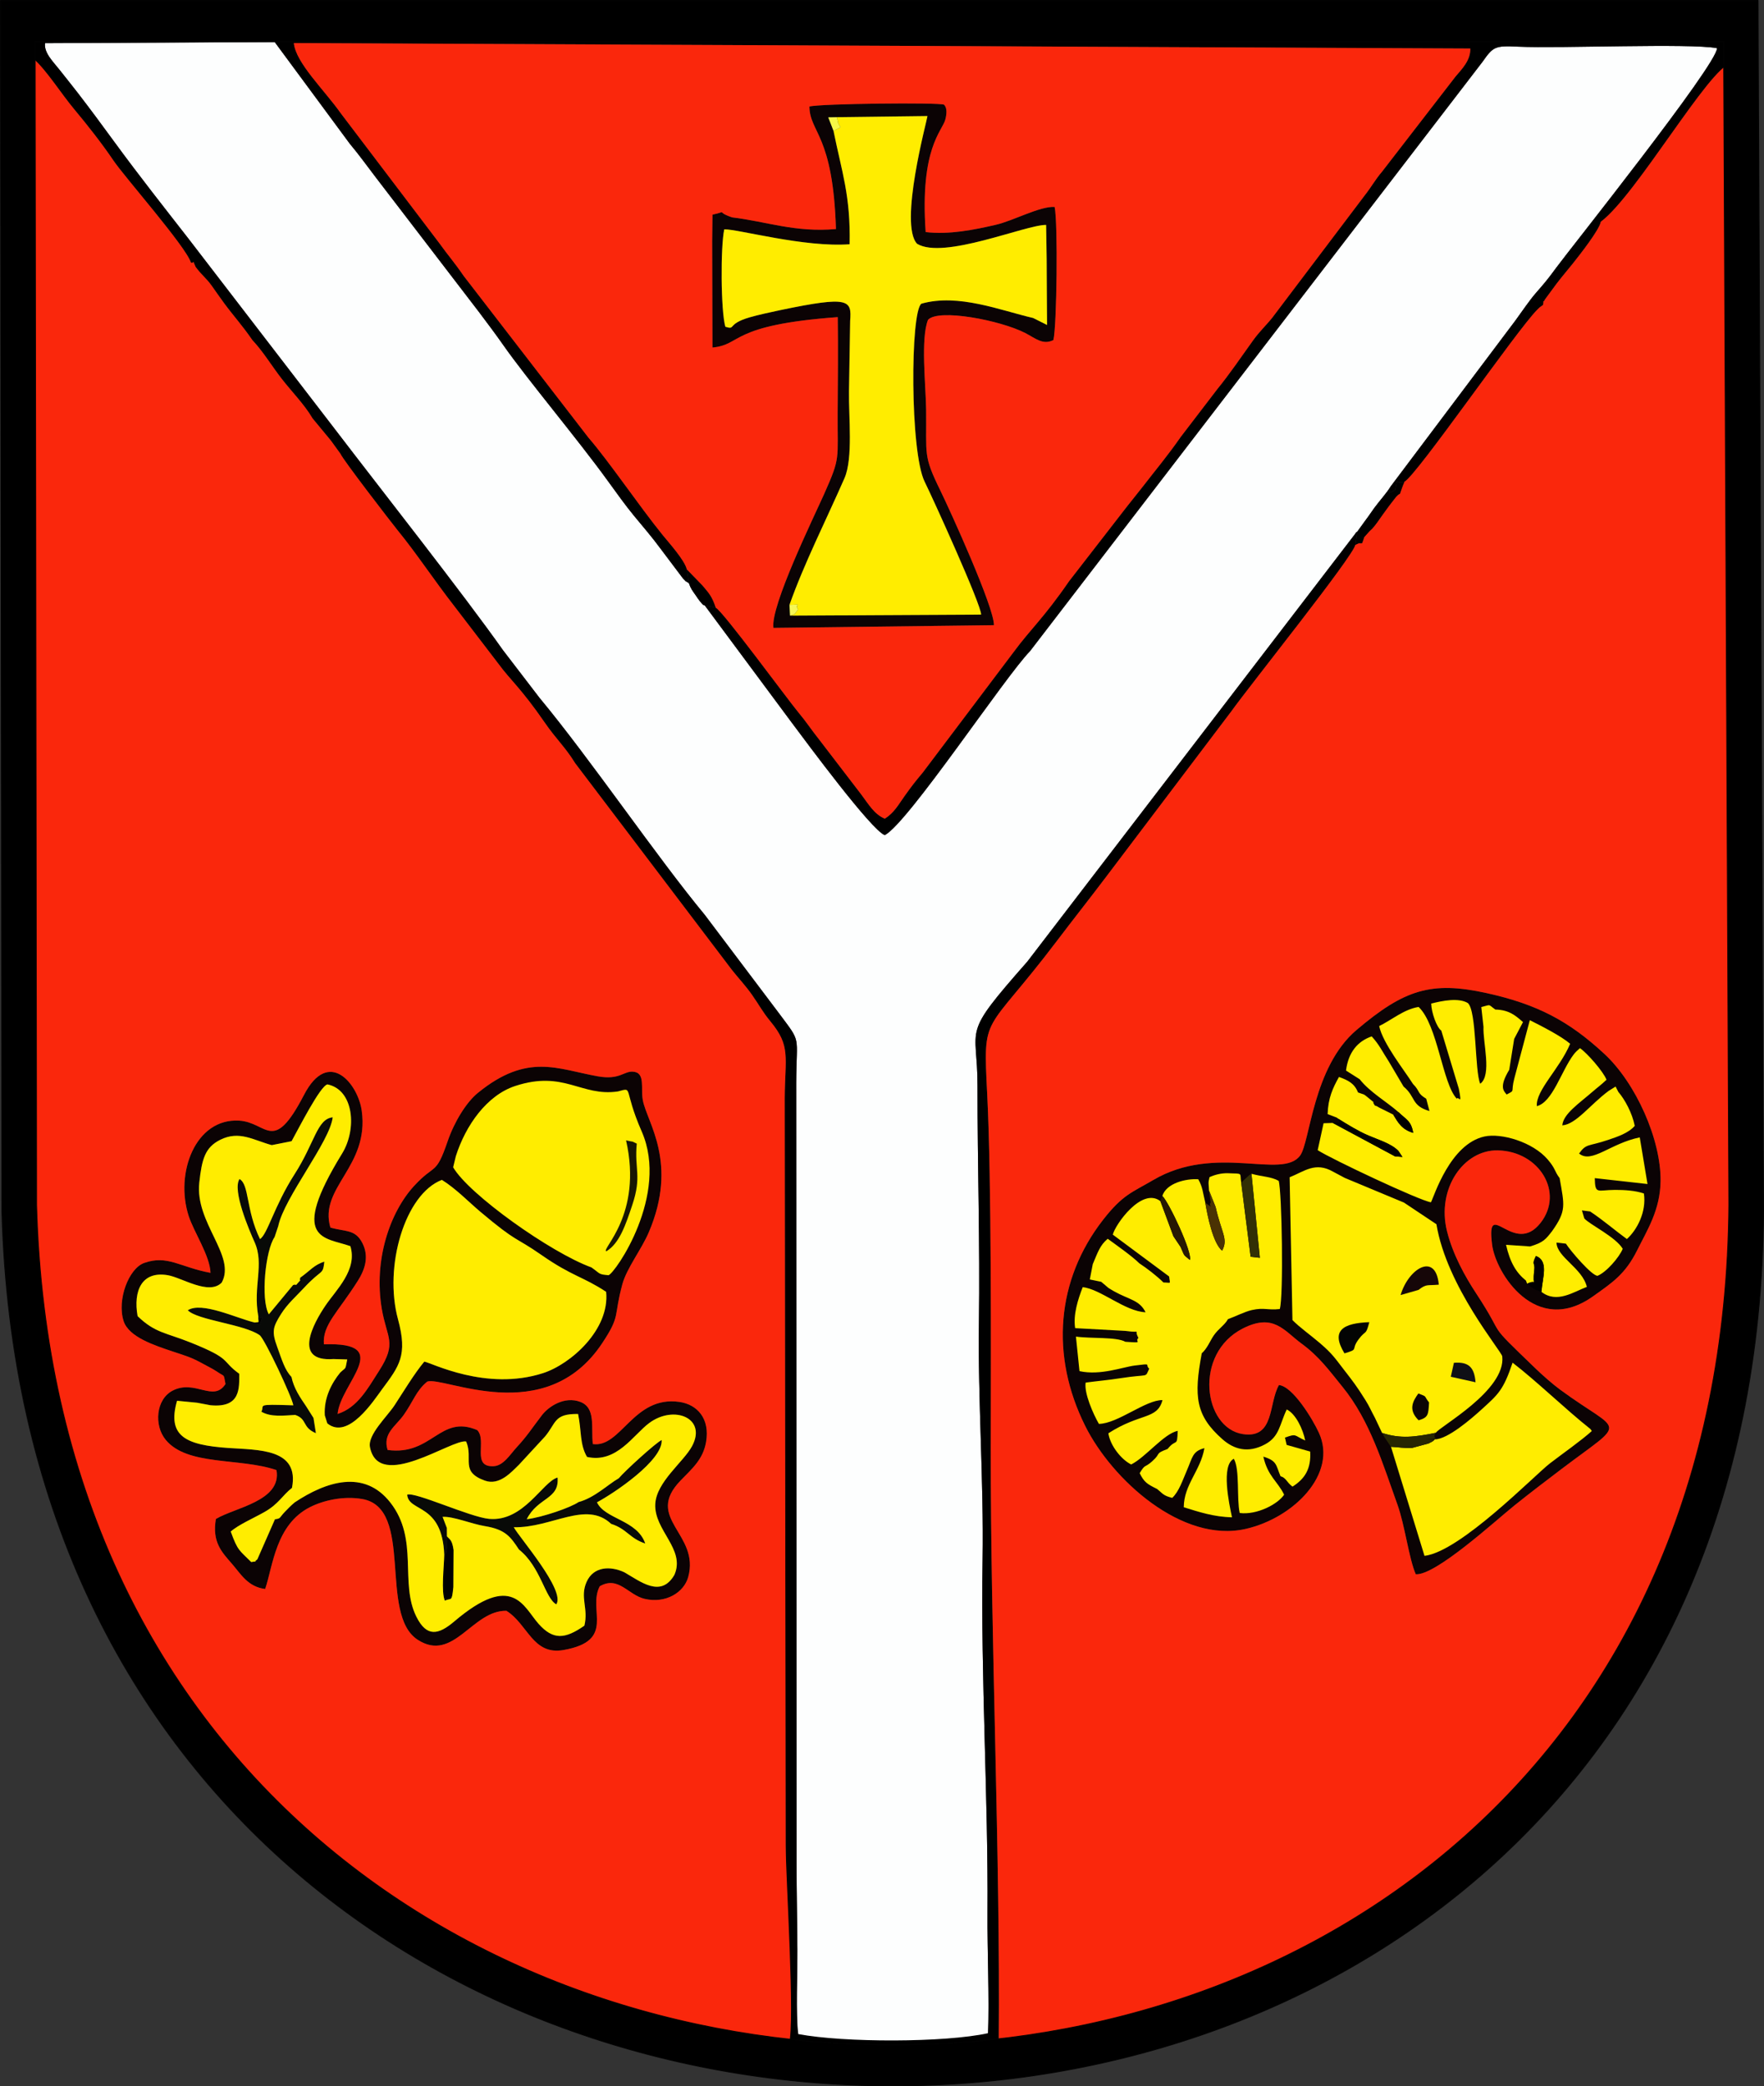
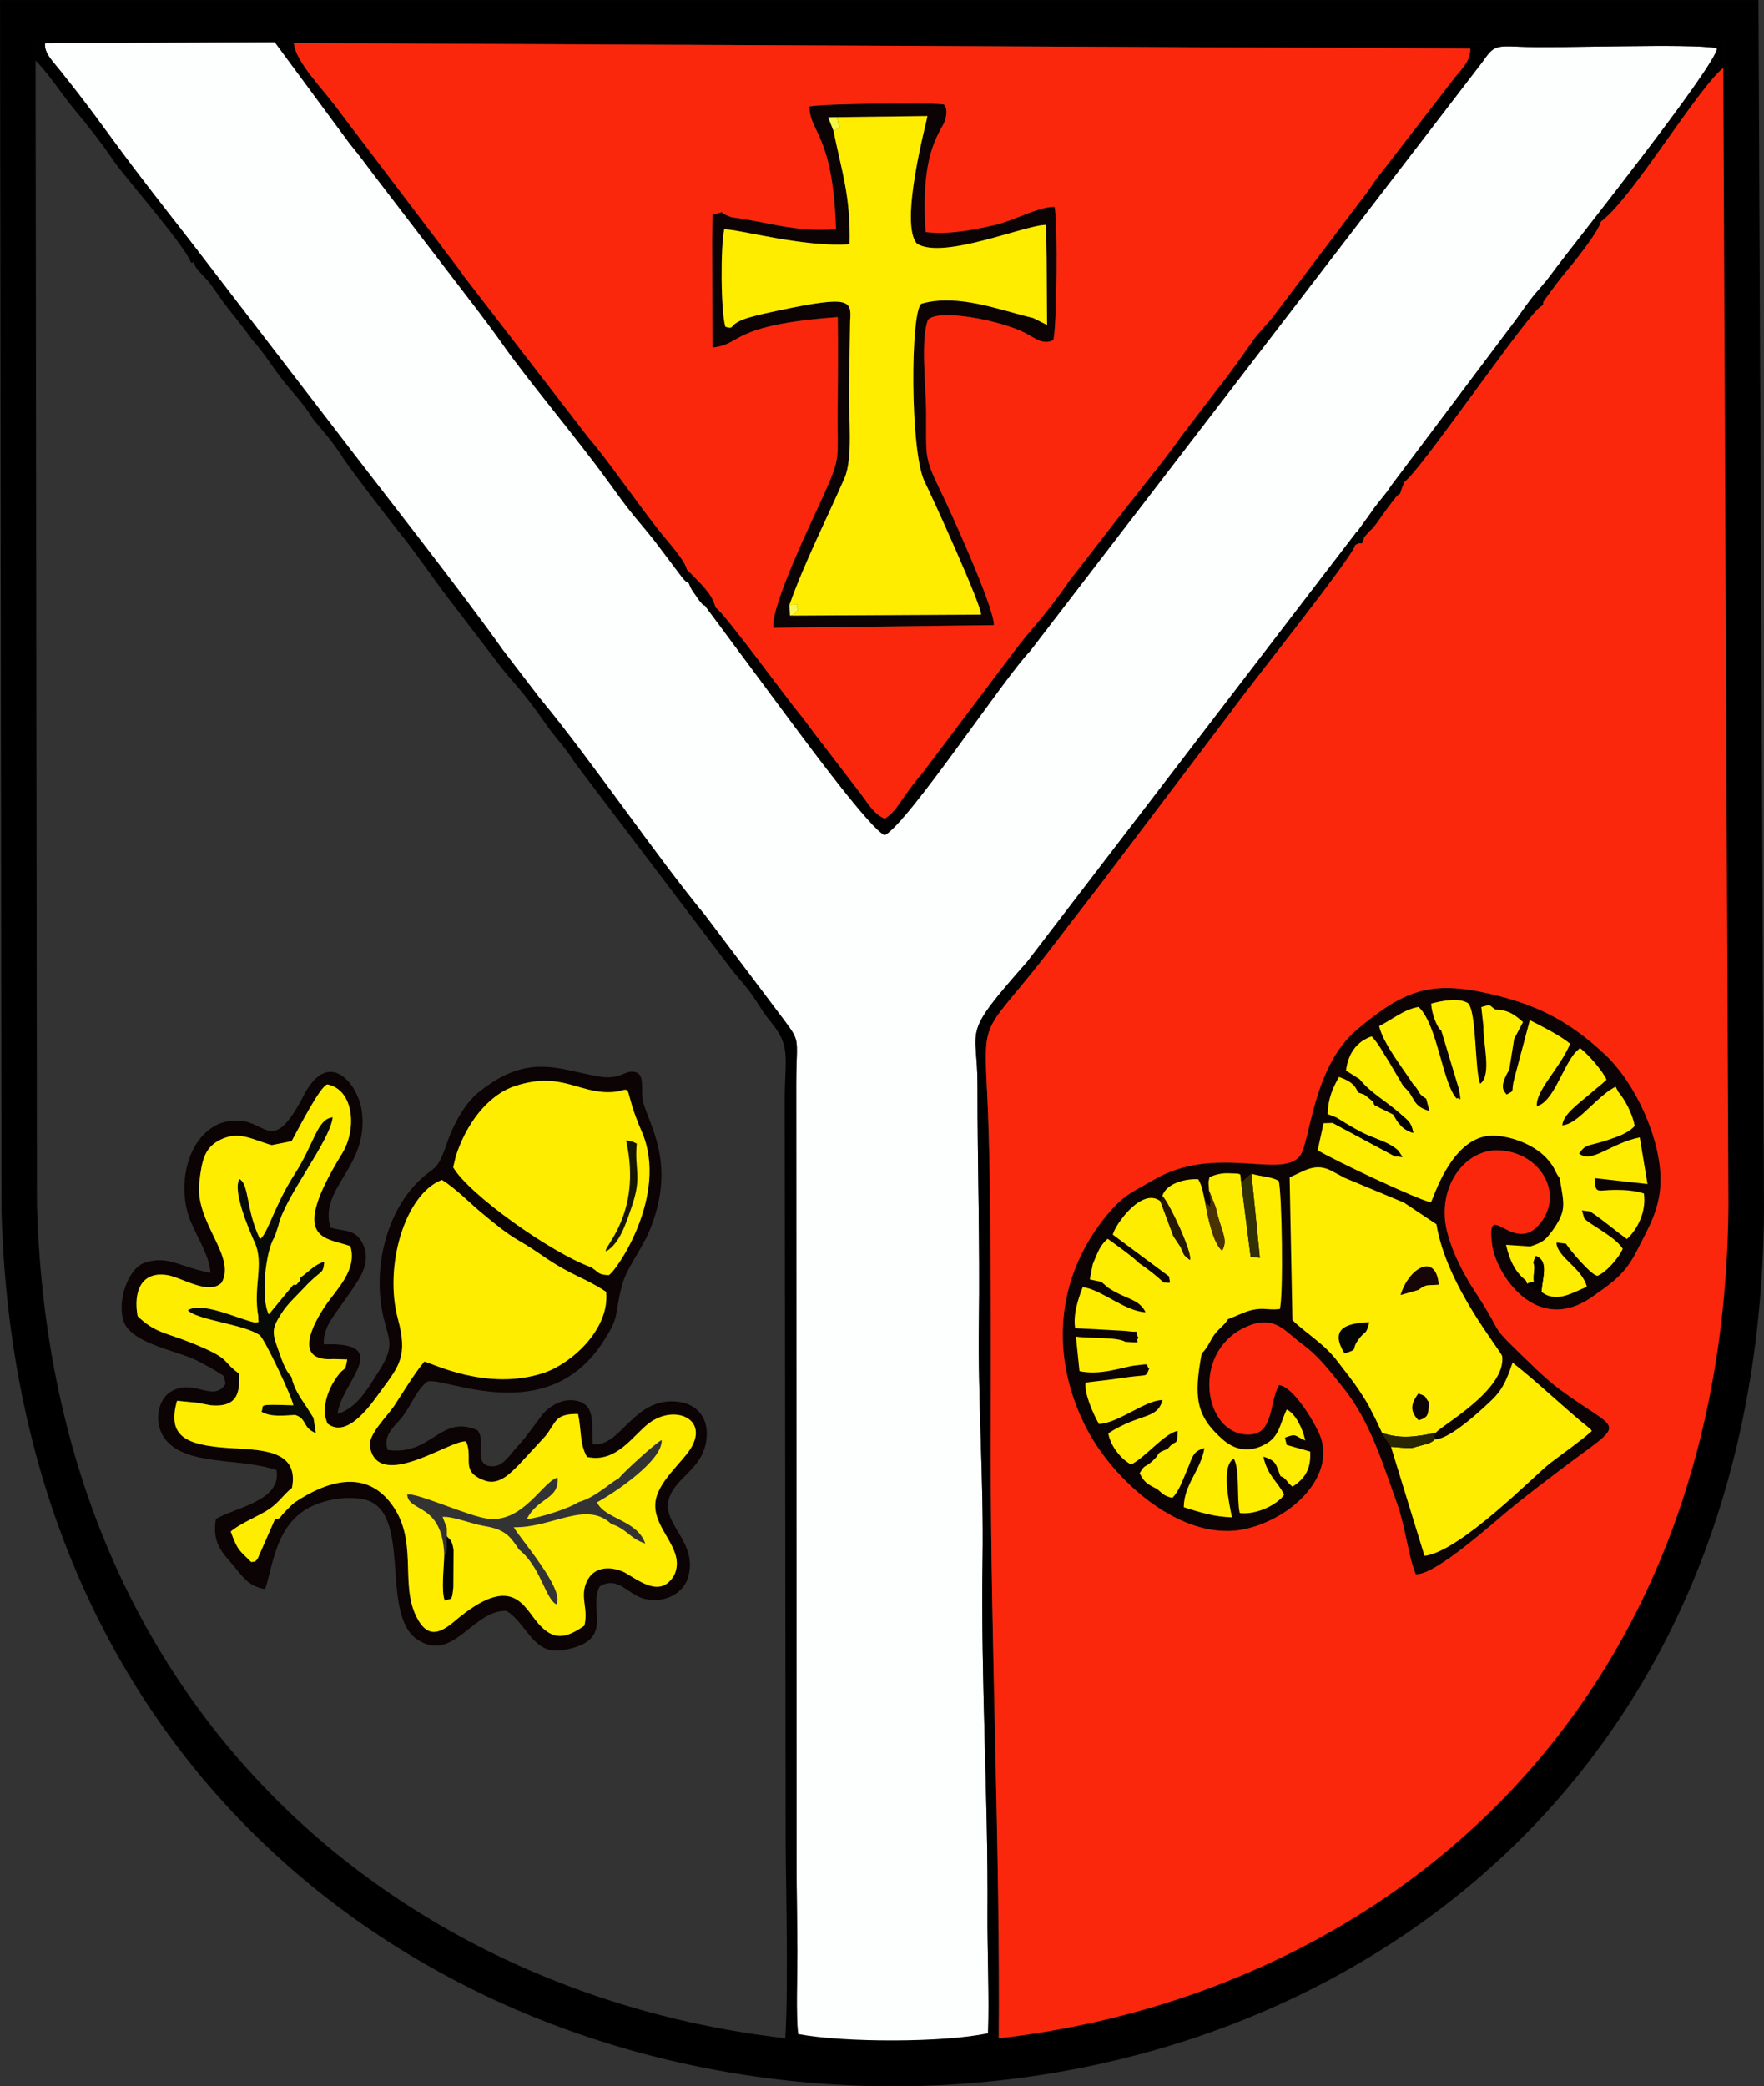
<svg xmlns="http://www.w3.org/2000/svg" xml:space="preserve" width="140.076mm" height="165.653mm" version="1.1" style="shape-rendering:geometricPrecision; text-rendering:geometricPrecision; image-rendering:optimizeQuality; fill-rule:evenodd; clip-rule:evenodd" viewBox="0 0 14628.03 17299.02">
  <rect x="0" y="0" width="14628.03" height="17299.02" fill="#333333" stroke="none" />
  <defs>
    <style type="text/css">
   
    .str0 {stroke:#020202;stroke-width:7.96;stroke-linejoin:round;stroke-miterlimit:22.926}
    .fil18 {fill:black}
    .fil1 {fill:black}
    .fil3 {fill:#FFED00}
    .fil8 {fill:black}
    .fil10 {fill:#030403}
    .fil5 {fill:#080A07}
    .fil2 {fill:#0B0304}
    .fil14 {fill:#0F0F16}
    .fil9 {fill:#160608}
    .fil6 {fill:#171603}
    .fil12 {fill:#271802}
    .fil11 {fill:#282702}
    .fil7 {fill:#323005}
    .fil13 {fill:#4A3203}
    .fil15 {fill:#55689E}
    .fil16 {fill:#F6F847}
    .fil17 {fill:#F6F856}
    .fil4 {fill:#FA270C}
    .fil0 {fill:#FDFEFE}
   
  </style>
  </defs>
  <g id="Ebene_x0020_1">
    <g id="_1837342011408">
      <path class="fil0" d="M11255.11 4408.34l68.6 -94.94c29.37,-37.8 42.75,-61.15 73.26,-102.63 43.49,-59.12 102.97,-123.53 134.62,-176.86l1034.67 -1375.94c59.01,-80.79 114.91,-164.95 170.53,-228.99 69.75,-80.19 95.21,-108.96 167.09,-207.45 103.07,-141.34 1334.3,-1684.09 1334.76,-1821.94 -221.61,-43.04 -1306.55,3.55 -1648.3,-12.7 -193.11,-9.21 -207.3,-1.39 -296.59,125.63l-3751.96 4885.96c-211.04,216.11 -1008.59,1421.26 -1204.63,1526.13 -111.46,-41.42 -643.45,-761.74 -772.44,-934.09l-720.1 -970.02c-19.82,-11.69 -1.32,12.4 -43.55,-38.95 -11.66,-14.15 -20.17,-28.77 -31.14,-44.36 -28.45,-40.39 -41.77,-55.87 -57.4,-101.73 -46.37,-29.14 -12.93,-4.82 -48.37,-38.29l-184.15 -244.46c-78.03,-105.65 -137.32,-172.7 -222.36,-275.89 -68.42,-82.95 -145.02,-189.19 -214.48,-285.46 -253.04,-350.53 -669.89,-844.75 -868.63,-1128.65 -65.78,-93.97 -129.34,-177.76 -201.1,-273.53l-855.75 -1116.49c-84.05,-109.49 -132.44,-179.45 -217.41,-281.36l-622.3 -842.7 -1904.45 9.21c-10.68,79.75 67.28,153.56 119.92,220.68 53.31,67.96 99.51,124.19 153.8,194.8 102.9,133.64 198.69,263.31 299.23,400.98 204.03,279.32 412.94,543.46 617.14,805.74l1226.11 1594.95c352.27,461.59 1053.64,1352.16 1380.68,1815.32l303.31 395.73c425.81,512.64 971.07,1317.85 1371.08,1800.34l611.85 811.23c193.57,259.93 147.6,171.62 145.94,580.85l2.99 6472.82c0.18,238.33 5.28,475.14 6.73,713.59 1.15,192.69 -14.31,568.15 7.12,742.54 376.97,71.88 1217.67,71.51 1573.73,-7.16 11.84,-305.62 -6.43,-723.04 -4.3,-1041.3 6.37,-961.78 -56.26,-1919.58 -40.69,-2930.54 10.12,-654.42 -39.76,-1323.27 -30.5,-1962.21 9.42,-649.11 -12.3,-1310.26 -11.66,-1962.81 0.57,-514.39 -144.51,-397.42 412.59,-1029.44l2722.39 -3551.6c2.18,-9.09 9.2,-9.57 14.14,-13.96z" />
      <path class="fil1" d="M254.35 554.72c18.67,-106.91 0.18,-27.2 29.14,-62.19 105.32,94.87 225.45,286.06 333.41,415.06 106.92,127.75 230.35,284.68 324.69,424.64 89.63,133.03 598.87,710.63 642.02,845.42 34.36,11.43 3.68,-42.5 38.66,35.58 50.79,68.62 88.25,92.76 131.63,153.44 33.39,46.77 65.74,94.7 103.89,146.22 84,113.41 149.32,182.52 235.11,307.13 90.14,95.96 157.77,209.85 239.94,316.46 86.24,111.85 190.7,215.51 259.25,332.77l151.51 183.18 80.62 111.31c14.7,41.48 422.42,570.91 472.41,632.19 167.54,205.69 293.94,403.45 480.22,642.2l357.26 466.77c98.54,134.66 185.3,199.5 384.78,488.51 94.81,137.37 167.38,199.38 250.4,334.04l1298.51 1712.44c56.59,71.82 114.57,132.13 167.48,207.56 61.36,87.47 89.12,143.63 153.41,221.23 170.58,205.69 121.29,292.98 118.77,637.13l7.86 6192.54c0.87,282.5 31.55,1537.21 -19.48,1723.63 -479.12,354.09 -3508.96,-1145.26 -3964.54,-1717.86 -691.14,-615.94 -1384.7,-1505.48 -1751.62,-2428.56 -270.78,-681.14 -461.02,-1665.31 -572.9,-2409.41 -113.47,-754.64 44.41,-3566.84 61.65,-4189.04 13.04,-472.2 -10.68,-953.96 -17.24,-1427.06 -6.55,-475.8 27.53,-951.54 13.5,-1427.11 -27.86,-941.67 -14.47,-1922.35 -10.34,-2868.24zm5458.18 4280.73c-4.48,-25.65 -12.81,-88.25 -17,-114.44 -17.98,-77.05 -152.32,-225.38 -201.16,-285.76 -198.1,-244.7 -442.12,-607.09 -615.12,-807.07l-1033.47 -1339.4c-85.38,-123.95 -127.66,-167.47 -202.36,-272.09l-818.4 -1078.56c-135.37,-191.91 -373.35,-417.83 -388.18,-581.09l9755.63 45.21c3.84,98.78 -72.91,173.6 -122.16,232.3l-609.38 788.59c-60.9,71.82 -82.79,119.2 -147.32,201.49l-763.76 1010.36c-54.59,67.77 -103.59,110.94 -159.73,188.89 -98.08,136.29 -191.62,275.35 -295.95,403.27l-303.31 396.15c-103.43,149.24 -205.18,270.36 -313.42,410.44 -58.03,75.06 -96.3,119.67 -154.45,195.16l-457.92 590.78c-209.43,304.72 -319.17,396.1 -460.17,587.83l-751.59 996.64c-66.36,79.7 -90.78,110.21 -152.32,196.84 -55.21,77.78 -85.43,136.53 -163.81,187.52 -89.06,-39.5 -129.85,-113.66 -196.84,-203.17l-346.81 -452.39c-68.37,-85.79 -104.81,-144.54 -173.11,-226.35 -87.91,-105.4 -629.67,-844.45 -684.66,-867.26l-91.12 -18.84 720.1 970.02c128.99,172.35 660.98,892.67 772.44,934.09 196.04,-104.87 993.59,-1310.02 1204.63,-1526.13l3751.96 -4885.96c89.29,-127.02 103.48,-134.84 296.59,-125.63 341.74,16.25 1426.69,-30.34 1648.3,12.7 -0.46,137.86 -1231.69,1680.6 -1334.76,1821.94 -71.88,98.49 -97.34,127.26 -167.09,207.45 -55.62,64.05 -111.52,148.21 -170.53,228.99l-1034.67 1375.94c-14.65,70.49 -25.33,58.27 37.81,29.07 27.29,-122.32 -12.47,-43.7 76.18,-67.66 106.12,-58.03 931.72,-1257.6 1103.11,-1428.37 26.89,-26.79 15.05,-14.69 46.77,-38.23 14.31,-75.54 -14.94,12.65 17.64,-47.8l94.23 -127.85c49.64,-65.14 83.77,-103.19 133.7,-165.85 54.98,-69.04 221.49,-279.91 233.62,-348.54 291.42,-216.17 903.16,-1283.48 1078.74,-1312.67 0.74,426.93 12.29,834.35 3.22,1266.03 -8.1,384.06 -25.74,900.07 9.99,1274.02 39.47,199.73 -15.23,2062.43 5.46,2496.27 39.64,828.86 -9.6,1666.76 7.58,2498.7 80.38,3646.29 -480.45,8313.3 -6097.38,8844.55 13.33,-1498.2 -68.15,-3334.6 -66.48,-4894.13 0.87,-813.46 7.12,-2208.06 -28.96,-2930.97 -34.93,-700.41 -30.62,-476.1 578.87,-1280.59 137.44,-181.44 276.13,-356.3 412.19,-536.66l1032.72 -1364.98c154.9,-216.71 1009.85,-1282.87 1029.04,-1381.12l15.46 -108.77c-4.94,4.4 -11.96,4.88 -14.14,13.96l-2722.39 3551.6c-557.1,632.03 -412.01,515.05 -412.59,1029.44 -0.64,652.55 21.08,1313.7 11.66,1962.81 -9.25,638.94 40.62,1307.8 30.5,1962.21 -15.57,1010.96 47.06,1968.76 40.69,2930.54 -2.13,318.27 16.14,693.79 4.3,999.41 -356.05,78.68 -1196.76,79.03 -1573.73,7.16 -21.43,-174.4 -5.97,-507.95 -7.12,-700.65 -1.44,-238.44 -6.55,-475.26 -6.73,-713.59l-2.99 -6472.82c1.66,-409.23 47.63,-320.91 -145.94,-580.85l-611.85 -811.23c-400.02,-482.48 -945.27,-1287.69 -1371.08,-1800.34l-303.31 -395.73c-327.04,-463.16 -1028.41,-1353.74 -1380.68,-1815.32l-1226.11 -1594.95c-204.2,-262.28 -413.11,-526.43 -617.14,-805.74 -100.54,-137.67 -196.33,-267.34 -299.23,-400.98 -54.29,-70.61 -100.49,-126.84 -153.8,-194.8 -52.63,-67.12 -130.6,-140.93 -119.92,-220.68l1904.45 -9.21 622.3 842.7c84.97,101.91 133.36,171.87 217.41,281.36l855.75 1116.49c71.76,95.77 135.32,179.57 201.1,273.53 198.74,283.9 615.59,778.12 868.63,1128.65 69.46,96.26 146.05,202.51 214.48,285.46 85.04,103.19 144.33,170.24 222.36,275.89l184.15 244.46c35.44,33.47 2.01,9.16 48.37,38.29zm-5556.71 4909.79c59.52,98 54.47,357.21 56.6,494.1 -31.55,540.34 72.96,1528.06 229.59,2001.15 995.72,3007.36 3995.41,4890.05 7090.45,4835.27 5322.7,-94.33 7255.76,-4244.78 7021.74,-9600.88l-15.51 -3618.67c-0.52,-757.71 -40.51,-1695.77 -25.57,-2395.51 4.02,-187.58 35.57,-1152.3 6.84,-1238.45l-14406.03 -0.24c-4.19,2215.04 24.94,4959.87 -0.69,7150.95l11.5 1810.21c-1.21,189.99 35.56,384.49 31.08,562.07z" />
      <path class="fil2" d="M12744.09 9171.73c0,0 -30.45,-439.75 0,0zm-2138.24 2312.49c-87.4,150.14 -34.19,446.43 -298.83,406.7 -328.07,-49.24 -412.24,-666.45 -1.38,-875.58 255.91,-130.26 341.64,18.24 488.15,125.69 146.74,107.57 229.54,223.63 339.56,358.9 228.79,281.12 334.34,641.59 455.46,977.07 61.02,169.27 94.4,445.53 151.45,576.09 164.84,11.02 660.12,-443.72 816.11,-568.87 133.52,-107.15 261.77,-204.86 392.08,-303.52 558.13,-422.47 498.67,-283.11 -11.78,-658.8 -65.5,-48.21 -149.21,-122.86 -200.63,-172.4 -439.6,-423.49 -229.6,-221.65 -496.54,-627.5 -92.62,-140.86 -192.37,-321.88 -240.17,-513.19 -88.25,-353.18 138.41,-676.39 420.97,-670.42 344.79,7.28 551.81,349.33 355.19,600.72 -224.14,286.6 -453.26,-227.31 -402.19,181.44 29.19,233.81 361.97,766.2 837.43,427.64 158.05,-112.56 266.19,-182.16 364.96,-380.45 84.51,-169.76 191.32,-334.88 194.6,-573.81 4.77,-345.36 -205.58,-813.33 -464.71,-1054.12 -291.93,-271.43 -555.13,-412.12 -976.58,-505.24 -459.36,-101.49 -683.38,-30.7 -1080.24,305.86 -362.67,307.67 -383.69,925.12 -467.07,1040.27 -147.43,203.66 -699.7,-101 -1217.55,203.05 -177.2,104.02 -253.55,121.29 -415.06,328.01 -391.57,501.16 -439.95,1130.1 -150.14,1711.19 222.87,446.9 803.12,974.66 1331.32,854.08 399.43,-91.2 761.35,-457.38 607.54,-795.33 -53.21,-116.96 -217.76,-386.28 -331.98,-397.49z" />
      <path class="fil2" d="M2764.33 11268.65l115.13 3.31c-18.79,91.62 -4.71,58.81 -58.2,108.77 -69.75,85.49 -137.03,209.31 -127.89,354.81l20.85 66.52c173.34,141.22 384.78,-189.51 455.05,-284.26 141.69,-191.01 212.76,-279.08 131.17,-579.16 -119.05,-438.17 57.4,-1037.74 363.93,-1155.44 115.37,71.51 221.9,182.46 318.26,263.66 313.19,263.85 280.67,201.07 508.31,359.51 254.88,177.4 341,176.86 535.44,304.9 31.32,313.81 -294.11,600.47 -523.71,674.33 -472.52,152.06 -927.01,-87.58 -984.22,-95.53 -84.07,101.01 -173.29,250.18 -245.97,361 -62.46,95.18 -224.6,245.37 -204.55,347.53 73.26,372.26 680.17,-69.65 797.78,-46.36 61.36,145.31 -53.55,249.64 155.65,324.65 119.74,42.86 218.28,-69.71 281.82,-131.59l215.46 -233.33c95.09,-112.69 72.86,-190.95 275.16,-187.76 29.25,139.24 12.47,250.18 74.06,356.01 245.92,55.15 383.69,-183.18 515.96,-281.24 205.06,-152.01 479.76,-41.66 355.42,191.43 -69.53,130.26 -295.73,296.35 -305.38,479.72 -11.55,219.06 252.75,374.07 158.46,588.25 -112.04,193.48 -280.5,55.08 -415.52,-22.03 -114.91,-53.27 -254.53,-49.54 -312.44,80.13 -57.34,128.46 16.95,220.26 -18.45,362.87 -161.74,112.93 -259.58,119.68 -379.78,-15.35 -126.69,-142.43 -213.86,-432.34 -698.9,-19.86 -132.16,112.39 -228.79,131.89 -314.29,-39.07 -140.76,-281.37 22.98,-640.87 -215.85,-946.43 -218,-278.84 -534.06,-173.85 -793.54,-1.21 -34.76,29.68 -52.11,47.99 -79.98,76.76 -50.5,52.19 -31.42,55.86 -83.48,63.02l-145.94 332.05c-50.04,37.26 30.97,8.31 -50.79,22.64 -98.87,-99.27 -111.23,-91.08 -169.9,-252.9 62.97,-56.4 192.31,-112.27 281.59,-163.25 116.01,-66.22 144.79,-134.66 226.27,-199.01 63.43,-327.84 -278.95,-313.21 -530.96,-330.97 -350.19,-24.75 -506.47,-96.81 -422.19,-391.17l166.22 16.2 110.5 20.77c251.83,24.5 238.61,-141.95 239.3,-260.67 -156,-112.93 -55.21,-119.01 -400.01,-257.88 -209.32,-84.28 -296.82,-79.23 -443.1,-220.15 -37.18,-208.41 33.38,-376.06 249.53,-339.63 118.53,19.93 341.17,169.81 447.87,61.58 121.81,-221.47 -222.76,-494.65 -185.81,-829.23 21.38,-193.17 46.42,-292.08 175.13,-355.58 157.43,-77.72 274.36,3.79 425.75,44.84l164.44 -32.51c55.73,-99.56 238.56,-461.71 297.79,-470.92 220.12,45.33 245,371.78 121.35,572.85 -447.18,727.07 -142.48,693.23 68.27,768.24 60.44,195.57 -116.81,361.3 -204.84,490.43 -101.92,149.58 -276.77,469.78 63.79,445.7zm35.16 455.15c23.73,-255.54 477.8,-598.61 -113.65,-577.05 -12.65,-161.99 113.82,-261.26 281.94,-527.58 56.71,-89.81 95.6,-198.47 37.18,-312.42 -59.36,-115.64 -137.55,-91.63 -265.1,-128.34 -98.03,-333.68 324.11,-501.69 259.92,-968.53 -30.5,-221.7 -273.95,-525.71 -478.89,-131.23 -258.49,497.59 -301.76,226.95 -538.2,213.16 -362.2,-21.19 -534.06,434.86 -417.48,792.38 43.15,132.26 175.59,327.48 180.47,469.72 -253.85,-46.59 -356.35,-151.15 -550.15,-81.99 -128.06,45.64 -227.18,306.29 -170.47,481.89 42.69,132.13 251.49,200.21 414.09,254.51 105.71,35.34 148.01,45.99 244.35,99.69 32.64,18.23 82.28,42.25 111.01,61.88 77.11,52.79 56.72,15.29 75.44,105.88 -101.07,155.32 -252,-42.2 -439.08,55.15 -137.26,71.45 -155.93,286.72 -57.05,407.29 179.26,218.58 613.18,146.88 918.79,251.14 45.68,256.75 -347.1,310.93 -502.35,405.5 -32.7,192.57 48.78,274.2 134.05,372.44 72.75,83.86 131.4,190.47 274.64,207.87 64.36,-190.34 87.33,-535.22 372.21,-678.85 111.7,-56.34 276.71,-93.9 432.42,-67.05 434.65,75.06 132.6,955.28 460.56,1167.29 297.16,192.03 452.01,-246.44 735.33,-240.43 179.15,112.03 217.64,370.27 473.5,325.19 439.25,-77.36 197.13,-331.51 300.38,-528.36 154.9,-90.3 234.47,72.3 373.11,104.32 174.67,40.39 325.09,-53.09 360.49,-180.89 99.68,-359.99 -369.16,-484.9 -62.8,-800.94 97.21,-100.35 186.1,-174.81 211.04,-319.47 33.21,-192.99 -72.52,-310.55 -221.49,-331.93 -380.54,-54.42 -483.84,383.4 -717.75,349.33 -15.57,-137.49 26.78,-299.78 -103.53,-349.39 -131.75,-50.2 -263.21,38.41 -318.08,109.87 -86.12,112.15 -120.38,170.12 -208.68,265.58 -55.44,60.03 -110.14,153.08 -190.81,157.6 -188.68,10.54 -53.44,-212.38 -137.32,-299.13 -309.57,-133.09 -374.15,214.97 -743.25,164.58 -42.63,-136.89 65.68,-194.8 134.05,-291.29 77.85,-109.92 103.59,-201.84 194.44,-275.4 134.62,-48.64 979.46,392.73 1451.05,-318.81 155.08,-233.93 92.34,-213.22 167.03,-488.38 36.25,-133.4 158.51,-288.35 219.54,-431.5 246.19,-577.47 -14.6,-908.74 -49.71,-1094.69 -19.25,-101.98 24.25,-230.26 -82.84,-236.65 -76.37,-4.51 -109.23,70.68 -290.1,38.65 -334.11,-59.17 -583.17,-198.16 -995.02,137.38 -96.59,78.68 -195.47,240.3 -250.51,400.8 -99.4,289.84 -102.9,179.92 -278.03,370.21 -199.54,216.84 -337.44,613.18 -267.98,1020.6 41.6,244.22 128.01,277.45 -21.26,510.71 -95.43,149.18 -180.12,307.38 -345.42,359.69z" />
      <path class="fil2" d="M6938.53 971.59l752.51 -9.39c-3.22,34.01 -238.85,897.55 -86.07,1059.17 220.17,133.76 901.14,-158.79 1070.01,-156.39l4.48 283.65 -2.07 540.22 -110.2 -52.26c-269.65,-62.3 -619.61,-205.33 -926.37,-118.59 -92.62,64.47 -95.26,1230.62 26.89,1476.23 62.63,125.99 471.26,1023.72 468.09,1101.86l-1584.36 8.3 -4.76 -88.79c119.22,-338.74 309.05,-714.56 456.25,-1050.82 72.22,-164.88 33.96,-507.64 37.29,-720.21l9.66 -585c12.98,-171.62 -6.1,-207.68 -574.51,-89.15 -77.57,16.13 -188.63,40.39 -258.67,60.74 -194.14,56.29 -110.26,105.89 -201.73,78.26 -38.1,-132.49 -40.74,-665.18 -8.91,-807.97 120.08,-0.91 664.65,151.69 1039.44,123.76 8.45,-404.88 -64.52,-597.28 -133.47,-939.51l-43.84 -112.8 70.33 -1.33zm-867.53 830.79c-150.99,-51.22 -19.77,-53.7 -162.84,-22.51l-2.41 218.47 2.3 883.4c250.29,-23.72 137.21,-186.55 1039.1,-252.35 3.68,264.39 0.8,529.14 -0.97,793.59 -2.59,392.13 26.6,361.97 -110.43,669.88 -84.64,190.17 -447.93,931.69 -422.19,1113.3l1828.66 -22.45c3.22,-146.46 -367.15,-958.71 -445.92,-1119.68 -142.14,-290.21 -112.09,-288.53 -116.34,-666.51 -2.3,-199.62 -46.83,-588.44 15.57,-745.61 86.12,-95.17 600.59,3.13 807.21,109.81 86.12,44.49 145.71,101.49 232.58,57.91 28.61,-118.17 38.32,-966.47 10.39,-1103.78 -124.04,-6.68 -338.87,113.47 -488.49,148.21 -181.68,42.14 -388.75,83.25 -581.12,60.2 -48.83,-699.75 138.24,-835.91 163.41,-934.21 12.12,-47.38 15.16,-97.7 -11.73,-122.32 -42.23,-18.91 -1023.29,-9.16 -1115.68,15.53 2.87,219.35 196.03,228.56 220.12,1015.96 -339.16,29.86 -576.8,-62.79 -861.22,-96.81z" />
      <path class="fil3" d="M11898.28 11934.56c-18.28,13.19 4.99,6.2 -52.17,34.25l-135.49 36.49c-58.31,4.87 -120.02,-6.99 -175.93,-9.1l277.98 904.36c298.13,-35.22 913.79,-669.88 1040.93,-767.47 110.5,-84.82 257.98,-187.63 346.41,-267.39 -3.1,-5.9 -8.4,-13.13 -11.09,-16.55 -215.98,-171.74 -444.37,-395.74 -645.76,-550.33 -77.74,231.15 -120.36,263.12 -259.87,390.2 -75.61,68.81 -278.54,246.09 -385.01,245.54zm-437.31 -53.39c153.88,50.69 274.3,33.47 446.04,-1.09 26.37,-49.42 582.04,-350.11 550.44,-633.63 -4.72,-42.2 -460.75,-577.72 -545.84,-1095.66l-269.35 -179.58 -491.08 -204.67 -95.32 -50.87c-149.21,-85.66 -238.61,-2.88 -361.58,45.64l23.28 1184.09c57.51,59.17 151.57,125.75 227.35,190.71 106.01,90.9 126.98,127.55 201.21,223.14 69.29,89.28 103.25,132.26 175.52,247.84 36.37,58.03 46.77,87.7 79.57,147.84l59.75 126.23zm-1435.2 -2009.95l54.93 137.07c48.2,215.51 106.64,265 53.67,361.67 -75.96,-60.91 -121.97,-291.65 -139.39,-397.55 -20.79,-83.06 -20.45,-128.09 -58.43,-194.49 -100.26,-6.68 -263.56,30.69 -297.8,138.15 56.54,55.87 252.18,474.12 228.05,530.76 -59.01,-49.84 -40,-25.57 -77,-108.05l-59.18 -88.25 -108.07 -291.17c-154.62,-119.25 -375.42,195.94 -394.67,277.64l467.17 347.04c7.12,68.44 20.8,50.02 -47.06,49.59 -60.33,-58.8 -135.54,-116.05 -200.28,-158.98 -63.56,-62.72 -190.71,-151.09 -261.95,-203.34 -64.64,54.48 -80.95,109.26 -123.99,210.58l-24.54 126.77 94.7 19.51 59.81 50.69c6.55,4.63 36.37,22.34 46.99,28.29 126.07,70.43 210.76,71.88 260.8,173.37 -170.13,-6.56 -373.64,-193.12 -521.07,-207.8 -39.13,99.8 -80.73,230.26 -62.57,339.76l417.65 22.81c145.07,21.62 62.1,-24.2 107.04,58.27 -37.06,33.65 56.42,43.46 -108.76,31.73 -73.37,-41.48 -284.69,-25.1 -409.61,-42.86l29.48 286.42c173.4,38.23 359.38,-34.01 457.18,-46.35 153.58,-19.33 81.18,-8.97 121,25.94 -38.04,80.66 6.32,40.63 -241.95,79.51 -91.58,14.39 -187.7,22.82 -285.15,35.88 -13.85,88.13 63.48,261.93 110.03,342.4 156.8,-2.28 388.64,-200.27 527.11,-197.08 -43.72,163.8 -181.56,103.42 -448.79,274.98 15.24,102.33 106.82,217.61 189.22,258.66 121.12,-60.49 272.11,-256.32 386.11,-278.71 -5.69,142.37 -10.58,57.85 -83.95,149.96 -111.12,42.19 -48.43,31.41 -127.73,102.15 -67.11,59.83 -54.87,17.27 -103.99,98.66 37.57,75.42 61.19,89.93 144.33,130.99 48.72,39.07 49.52,54.9 125.76,73.93 56.83,-54.13 85.61,-145.5 122.1,-229.3 45.91,-105.41 45.22,-158.14 144.68,-183 -33.04,189.08 -169.78,300.81 -171.22,489.95 125.26,38.83 249.42,80.31 399.95,83.37 -24.3,-114.07 -92.22,-431.31 15.28,-485.3 51.03,89.57 22.24,328.31 48.67,449.55 140.43,18.07 314.06,-71.02 368.47,-151.81 -54.99,-112.39 -135.89,-152.49 -172.43,-315.56 114.22,35.64 102.9,67.66 142.44,162.53 47.34,13.67 48.49,47.92 99.34,86.33 102.89,-65.26 155.13,-147.67 146.51,-291l-195.07 -55.08 -13.95 -60.51c99.33,-36 73.31,-17.99 168,24.08 -18.21,-91.55 -76.87,-220.08 -153.18,-257.57 -59.98,124.48 -59.07,224.71 -179.95,289.43 -142.15,76.09 -258.85,41.23 -354.28,-43.29 -220.28,-194.98 -237.87,-350.11 -170.7,-711.48 46.71,-41.48 69.4,-104.5 99.97,-148.57 40.05,-57.78 88.78,-83.31 117.62,-134.84 59.92,-21.3 139.9,-62.61 198.33,-75.49 102.74,-22.74 129.51,3.19 231.15,-8.43 32.06,-99.69 18.03,-972.07 -8.97,-1062.79 -62.57,-35.34 -136.57,-33.77 -225.68,-58.57l69.47 696.73 -76.65 -8.73 -78.13 -615.34c-13.39,-84.03 20.22,-72 -107.46,-77.18 -59.58,-2.4 -118.12,14.88 -155.41,32.7 -13.44,53.45 -5.98,52.49 -3.97,110.63zm2959.41 440.48c37.05,58.69 215.11,267.03 262.51,266.61 71.53,-28.53 178.52,-150.56 208.97,-223.76 -59.18,-99.56 -278.26,-203.09 -319.05,-252.34l-19.36 -65.98 68.03 8.79c108.65,72.23 212.98,162.41 304.69,228.69 83.99,-75.61 163.52,-224.72 141.17,-377.87 -73.2,-24.8 -161.92,-30.03 -240.17,-29.79 -146.69,0.42 -164.21,40.93 -167.25,-97.52l437.23 48.87 -64.17 -386.65c-243.97,49.19 -398.75,220.87 -503.2,133.76 60.5,-85.42 75.66,-57.01 240.22,-112.69 78.21,-26.49 169.61,-56.53 221.38,-116.67 -20.79,-106.18 -82.33,-218.87 -135.82,-281.12l-23.1 -44.73 -58.03 36.24c-157.2,117.33 -268.78,275.83 -383.87,285.52 8.63,-95.23 133.36,-176.86 258.5,-285.39 40.9,-35.46 54.46,-42.62 108.24,-92.76 -25.45,-66.76 -160.53,-221.65 -220.35,-262.28l-28.09 25.59c-2.64,2.96 -9.83,9.75 -12.93,13.54 -3.1,3.73 -8.5,10.11 -11.73,14.39 -103.42,138.02 -173.63,394.35 -304.91,427.57 -9.14,-132.07 188.63,-308.09 276.42,-517.27 -77.05,-65.62 -237.88,-147.13 -334.46,-195.7l-128.88 484.53c-31.2,120.15 12.01,92.16 -63.48,131.83 -23,-29.68 -65.8,-59.66 21.77,-205.15l40.84 -255.84 73.26 -139.49c-64.86,-57.19 -117.66,-101.19 -229.6,-104.02 -64.17,-45.98 -31.25,-41.66 -116.29,-20.46l18.22 163.91c-6.38,127.56 71.88,400.26 -27.12,471.88 -46.25,-103.72 -28.15,-606.61 -103.08,-669.63 -76.69,-45.16 -208.5,-19.51 -303.48,4.81 1.67,74.04 45.79,198.18 83.72,224.17l145.48 482.25c29.52,148.99 -1.5,56.88 -17.24,82.16 -118.7,-124.97 -157.77,-610.22 -316.19,-760.6 -122.04,18.61 -230.91,113.05 -327.26,158.32 30.73,144.17 207.88,365.22 280.15,479.77 63.26,64.06 30.97,74.9 110.14,122.92l26.89 102.05c-153.8,-44.85 -111.47,-117.03 -215.05,-203.47l-121.06 -205.46c-54.59,-83.25 -78.31,-139.41 -142.95,-210.03 -117.21,40.04 -194.03,132.79 -212.99,283.23l113.31 72c84.98,107.98 224.65,186.84 322.1,272.99 65.45,64.11 103.59,69.64 121.92,171.69 -95.32,-27.58 -126.52,-86.7 -166.04,-151.77l-117.44 -58.63c-4.66,-2.65 -12.47,-7.89 -19.03,-11.21l-14.99 -4.69c-38.04,-53.63 25.39,1.87 -50.79,-61.1 -52.75,-43.59 -32.29,-25.41 -89.58,-47.86 -29.42,-74.58 -79.46,-99.99 -157.66,-128.41 -51.71,91.8 -89.98,175.6 -94.29,307.92l76.54 29.43 8.68 7.47c84.46,52.43 167.25,103.72 252.23,140.38 87.33,37.68 190.47,67.18 249.37,127.86l33.78 50.45 -62.23 -5.24 -516.13 -277.03 -75.72 2.53 -48.79 223.33c112.22,73.14 844.5,418.13 939.25,432.22 27.17,-51.54 158.46,-483.33 443.73,-545.63 139.05,-30.34 400.24,44.6 525.38,191.72 66.19,77.84 52.16,92.05 97.9,153.64 38.95,225.73 58.26,268.84 -61.54,437.93 -54.05,69.71 -72.96,95.66 -183.62,128.4l-199.38 -13.66c34.41,149.35 85.38,232.37 165.29,296.66l9.94 26.18c91.65,-45.45 39.24,46.17 58.84,-111.31 8.63,-69.71 -25.27,-39.36 14.02,-118.7 107.38,42.07 54.88,175.72 45.28,297.13 127.89,99.88 267.86,-0.24 377.02,-41.05 -37.11,-155.43 -248.83,-246.63 -251.88,-367.15l77.85 8.74z" />
      <path class="fil4" d="M10605.85 11484.22c114.22,11.21 278.77,280.53 331.98,397.49 153.81,337.95 -208.11,704.13 -607.54,795.33 -528.2,120.57 -1108.45,-407.18 -1331.32,-854.08 -289.81,-581.09 -241.43,-1210.03 150.14,-1711.19 161.51,-206.72 237.87,-223.99 415.06,-328.01 517.85,-304.06 1070.12,0.61 1217.55,-203.05 83.38,-115.15 104.4,-732.6 467.07,-1040.27 396.85,-336.56 620.87,-407.36 1080.24,-305.86 421.44,93.12 684.65,233.81 976.58,505.24 259.13,240.79 469.48,708.76 464.71,1054.12 -3.28,238.92 -110.09,404.05 -194.6,573.81 -98.77,198.29 -206.91,267.88 -364.96,380.45 -475.46,338.56 -808.24,-193.83 -837.43,-427.64 -51.08,-408.75 178.05,105.16 402.19,-181.44 196.62,-251.39 -10.4,-593.44 -355.19,-600.72 -282.56,-5.96 -509.23,317.25 -420.97,670.42 47.8,191.3 147.55,372.32 240.17,513.19 266.94,405.85 56.93,204.01 496.54,627.5 51.42,49.54 135.13,124.19 200.63,172.4 510.45,375.69 569.91,236.33 11.78,658.8 -130.31,98.66 -258.56,196.37 -392.08,303.52 -156,125.15 -651.27,579.88 -816.11,568.87 -57.05,-130.57 -90.44,-406.82 -151.45,-576.09 -121.12,-335.48 -226.66,-695.95 -455.46,-977.07 -110.03,-135.27 -192.82,-251.33 -339.56,-358.9 -146.51,-107.45 -232.24,-255.96 -488.15,-125.69 -410.87,209.13 -326.7,826.34 1.38,875.58 264.64,39.74 211.44,-256.56 298.83,-406.7zm3760.74 -8418.17c-35.74,-373.95 -18.1,-889.97 -9.99,-1274.02 9.07,-431.68 -2.47,-839.1 -3.22,-1266.03 -175.59,29.2 -787.32,1096.51 -1078.74,1312.67 -12.12,68.63 -178.64,279.5 -233.62,348.54 -49.93,62.67 -84.07,100.71 -133.7,165.85l-94.23 127.85c-32.58,60.44 -3.33,-27.75 -17.64,47.8 -31.73,23.54 -19.88,11.45 -46.77,38.23 -171.39,170.77 -996.98,1370.34 -1103.11,1428.37 -23.79,56.77 -17.75,46.53 -36.95,99.02 -11.26,7.11 -5.28,-2.77 -32,25.47 -0.75,0.84 -26.89,34.19 -31.83,40.57 -25.63,32.93 -31.94,41.83 -55.85,74.71 -38.44,51.53 -63.95,92.52 -92.57,127.8 -28.04,34.55 -27.52,26.48 -48.14,50.62 -55.04,64.54 -22.64,12.52 -53.55,90.24 -29.3,3.37 -9.71,-8.48 -55.04,13.37 -19.19,98.25 -874.14,1164.41 -1029.04,1381.12l-1032.72 1364.98c-136.06,180.36 -274.75,355.23 -412.19,536.66 -609.49,804.49 -613.8,580.19 -578.87,1280.59 36.08,722.91 29.82,2117.51 28.96,2930.97 -1.67,1559.53 79.8,3395.93 66.48,4894.13 2853.16,-67.37 5347.8,-2159.83 5894.55,-5304.93 348.76,-1054.61 225.63,-2432.59 202.82,-3539.62 -17.18,-831.93 32.06,-1669.83 -7.58,-2498.7 -20.69,-433.84 34.01,-2296.54 -5.46,-2496.27z" />
      <path class="fil5" d="M2142.02 10915.29c21.54,55.74 61.13,-71.39 11.32,70.79l-42.29 -20.58c-148.06,-34.62 -437.46,-176.08 -553.93,-101.32 80.49,82.78 468.91,115.95 596.34,206.78 40.85,29.14 270.16,516.56 278.95,581.34 -325.72,-10.42 -233.45,-2.89 -265.05,52.85 79.52,46.84 185.41,31.66 280.74,26.85 102.33,34.86 55.04,103.18 171.57,151.28l-19.95 -126.23 -61.71 -97.64c-50.09,-72.84 -101.76,-149.17 -121.12,-242.84 -55.56,-56.71 -80.26,-145.07 -116.87,-245 -48.09,-131.24 -38.44,-166.63 30.97,-276.85 54.06,-85.73 126.23,-147.6 186.5,-212.8 155.65,-168.38 158.7,-103.48 172.03,-220.63 -83.94,25.1 -118.47,75.37 -199.95,132.92 -10.52,42.01 18.21,-0.3 -16.89,40.94 -31.14,36.54 -4.84,7.71 -42.29,19.86l-201.1 243.02c-69.69,-127.08 -27.46,-533.24 47.69,-640.57l30.57 -91.92c49.76,-236.94 429.43,-701.42 451.49,-901.46 -130.48,14.02 -147.32,209.01 -316.52,472.5 -168.69,262.7 -223.79,497.17 -286.6,537.32 -117.9,-244.34 -88.08,-453.35 -169.83,-497.77 -61.59,92.88 80.32,423.97 125.37,524.08 82.22,182.82 -15.23,367.33 30.57,615.1z" />
-       <path class="fil5" d="M5131.24 12257.04c-94.75,54.95 -200.41,161.45 -333.47,197.38 -64.41,45.21 -301.53,127.14 -429.66,142.19 91.07,-183 271.94,-162.47 255.51,-345.47 -123.93,33.89 -280.96,368.82 -567.78,342.58 -159.15,-14.57 -614.49,-226.46 -679.25,-200.51 11.38,148.14 291.71,65.85 307.22,499.69 33.96,-22.63 17.13,-85.11 22.41,-154.52l-0.8 -69.4 -35.28 -91.8c86.93,-5.84 241.09,58.99 349.39,76.52 174.03,28.16 214.42,89.81 284.12,194.44 180.41,143.09 215.34,402.54 309.35,454.37 79.12,-114.32 -307.17,-554.49 -352.67,-639.42 314.39,7.23 599.73,-224.42 807.49,-27.87 132.95,42.68 149.96,118.89 282.97,162.95 -67.45,-196.55 -334.39,-200.69 -400.35,-341.68 137.89,-73.38 548.01,-347.15 536.46,-516.5 -48.95,23.12 -305.5,256.8 -355.65,317.07z" />
-       <path class="fil4" d="M2799.49 11723.81c165.3,-52.31 249.99,-210.51 345.42,-359.69 149.27,-233.26 62.87,-266.49 21.26,-510.71 -69.47,-407.42 68.43,-803.76 267.98,-1020.6 175.13,-190.29 178.64,-80.37 278.03,-370.21 55.04,-160.5 153.93,-322.12 250.51,-400.8 411.85,-335.54 660.91,-196.55 995.02,-137.38 180.87,32.03 213.74,-43.16 290.1,-38.65 107.09,6.39 63.6,134.67 82.84,236.65 35.11,185.95 295.9,517.22 49.71,1094.69 -61.03,143.15 -183.29,298.1 -219.54,431.5 -74.7,275.16 -11.96,254.45 -167.03,488.38 -471.59,711.54 -1316.43,270.17 -1451.05,318.81 -90.84,73.56 -116.58,165.48 -194.44,275.4 -68.37,96.49 -176.67,154.41 -134.05,291.29 369.1,50.39 433.68,-297.68 743.25,-164.58 83.89,86.75 -51.36,309.66 137.32,299.13 80.67,-4.52 135.37,-97.58 190.81,-157.6 88.31,-95.47 122.56,-153.44 208.68,-265.58 54.87,-71.46 186.33,-160.07 318.08,-109.87 130.31,49.6 87.96,211.9 103.53,349.39 233.91,34.08 337.21,-403.74 717.75,-349.33 148.98,21.38 254.7,138.94 221.49,331.93 -24.94,144.66 -113.83,219.12 -211.04,319.47 -306.35,316.04 162.48,440.95 62.8,800.94 -35.4,127.8 -185.82,221.29 -360.49,180.89 -138.64,-32.03 -218.22,-194.62 -373.11,-104.32 -103.25,196.85 138.87,451 -300.38,528.36 -255.86,45.08 -294.35,-213.16 -473.5,-325.19 -283.32,-6.02 -438.16,432.46 -735.33,240.43 -327.96,-212.01 -25.91,-1092.22 -460.56,-1167.29 -155.71,-26.85 -320.72,10.71 -432.42,67.05 -284.87,143.63 -307.85,488.51 -372.21,678.85 -143.23,-17.4 -201.89,-124.01 -274.64,-207.87 -85.27,-98.24 -166.74,-179.87 -134.05,-372.44 155.24,-94.57 548.02,-148.75 502.35,-405.5 -305.61,-104.26 -739.53,-32.56 -918.79,-251.14 -98.88,-120.57 -80.21,-335.84 57.05,-407.29 187.08,-97.35 338.02,100.17 439.08,-55.15 -18.72,-90.59 1.67,-53.09 -75.44,-105.88 -28.73,-19.63 -78.36,-43.65 -111.01,-61.88 -96.35,-53.7 -138.64,-64.35 -244.35,-99.69 -162.61,-54.3 -371.4,-122.38 -414.09,-254.51 -56.71,-175.6 42.41,-436.25 170.47,-481.89 193.8,-69.16 296.31,35.4 550.15,81.99 -4.89,-142.24 -137.32,-337.46 -180.47,-469.72 -116.58,-357.51 55.27,-813.57 417.48,-792.38 236.44,13.78 279.7,284.43 538.2,-213.16 204.94,-394.48 448.39,-90.48 478.89,131.23 64.18,466.84 -357.95,634.85 -259.92,968.53 127.55,36.72 205.75,12.7 265.1,128.34 58.43,113.95 19.53,222.61 -37.18,312.42 -168.12,266.32 -294.58,365.59 -281.94,527.58 591.46,-21.55 137.38,321.52 113.65,577.05zm1969.77 -5396.36c-83.02,-134.66 -155.59,-196.67 -250.4,-334.04 -199.48,-289.01 -286.24,-353.85 -384.78,-488.51l-357.26 -466.77c-186.28,-238.75 -312.68,-436.5 -480.22,-642.2 -49.99,-61.28 -457.7,-590.71 -472.41,-632.19l-80.62 -111.31 -151.51 -183.18c-68.55,-117.26 -173.01,-220.92 -259.25,-332.77 -82.16,-106.61 -149.79,-220.5 -239.94,-316.46 -85.79,-124.6 -151.11,-193.72 -235.11,-307.13 -38.15,-51.53 -70.5,-99.45 -103.89,-146.22 -43.38,-60.67 -80.84,-84.82 -131.63,-153.44 -34.98,-78.08 -4.3,-24.14 -38.66,-35.58 -43.15,-134.79 -552.39,-712.38 -642.02,-845.42 -94.34,-139.96 -217.77,-296.89 -324.69,-424.64 -107.96,-129 -228.09,-320.19 -333.41,-415.06 -28.96,34.98 -10.46,-44.73 -29.14,62.19 -4.14,945.89 -17.52,1926.57 10.34,2868.24 14.02,475.57 -20.05,951.31 -13.5,1427.11 6.56,473.1 30.28,954.86 17.24,1427.06 -17.24,622.2 -173.06,3285.83 -59.58,4040.47 111.86,744.11 217.3,1652.49 488.03,2333.63 366.97,923.02 1075.35,2113.25 1834.41,2652.92 491.08,437.69 2627.25,1903.34 4011.13,1645.08 51.02,-186.49 -26.25,-1368.36 -27.12,-1650.86l-7.86 -6192.54c2.53,-344.16 51.82,-431.44 -118.77,-637.13 -64.29,-77.6 -92.04,-133.76 -153.41,-221.23 -52.91,-75.43 -110.89,-135.75 -167.48,-207.56l-1298.51 -1712.44z" />
      <path class="fil6" d="M5074.93 10226.99c-28.32,17.45 -35.79,36.83 -68.89,85.24 -20.68,109.68 -7.29,40.03 21.84,62.97 109.63,-65.68 160.65,-221.11 214.42,-381.42 82.34,-245.06 17.29,-296.95 37.98,-511.25 -58.66,-27.52 -5.74,-7.89 -88.65,-27.04 -9.2,184.63 59.87,213.7 10.86,414.58 -23.79,97.34 -92.05,270.23 -127.56,356.92z" />
      <path class="fil7" d="M10292.6 9805.07l78.14 615.34 76.65 8.73 -69.47 -696.73c-5.98,3.67 -14.02,7.95 -17.98,10.89l-67.35 61.77z" />
      <path class="fil8" d="M11531.58 4033.91c-31.65,53.33 -91.12,117.74 -134.62,176.86 -30.5,41.48 -43.89,64.83 -73.26,102.63l-68.6 94.94 -15.46 108.77c45.33,-21.85 25.74,-9.99 55.04,-13.37 30.91,-77.72 -1.49,-25.7 53.55,-90.24 20.62,-24.13 20.1,-16.07 48.14,-50.62 28.61,-35.28 54.13,-76.28 92.57,-127.8 23.9,-32.87 30.22,-41.78 55.85,-74.71 4.94,-6.38 31.08,-39.74 31.83,-40.57 26.71,-28.24 20.74,-18.36 32,-25.47 19.19,-52.49 13.16,-42.25 36.95,-99.02 -88.65,23.96 -48.89,-54.66 -76.18,67.66 -63.15,29.2 -52.47,41.42 -37.81,-29.07z" />
      <path class="fil9" d="M11763.25 10695.33c66.99,-52.01 69.93,-34.25 168.01,-43.46 -24.71,-272.57 -250.91,-136.65 -316.82,86.14l148.81 -42.68z" />
      <path class="fil10" d="M11149.22 11221.46c124.22,-37.03 49.86,-25.59 116.11,-115.04 62.69,-84.7 58.95,-26.25 89.69,-143.45 -215.93,7.71 -322.45,67.84 -205.81,258.49z" />
      <path class="fil1" d="M3683.8 12892.9c-1.55,92.77 -26.89,306.9 4.89,378.71 55.67,-24.86 57.8,16.01 70.78,-112.81l1.79 -306.77c-12.58,-87.34 -31.72,-85.36 -55.04,-113.65 -5.28,69.41 11.55,131.89 -22.41,154.52z" />
      <path class="fil11" d="M11534.69 11996.2c55.91,2.11 117.62,13.96 175.93,9.1l135.49 -36.49c57.16,-28.05 33.9,-21.06 52.17,-34.25l-79.24 -0.18c162.15,-11.98 40.62,8.36 87.97,-54.3 -171.73,34.56 -292.16,51.78 -446.04,1.09 4.49,7.05 18.62,33.17 22.36,39.5l51.36 75.54z" />
      <path class="fil12" d="M9622.55 9959.35l108.07 291.18 59.18 88.24c37,82.48 17.98,58.21 76.99,108.05 24.13,-56.64 -171.5,-474.89 -228.04,-530.76l-16.2 43.29z" />
      <path class="fil13" d="M9994.97 9972.42c17.41,105.88 63.43,336.63 139.39,397.54 52.98,-96.67 -5.46,-146.16 -53.67,-361.67l-54.93 -137.06 14.19 101.07c-25.91,21.38 40.23,61.23 -44.99,0.13z" />
      <path class="fil1" d="M11051.6 9310.72l516.13 277.03 62.23 5.23 -33.79 -50.44c-58.89,-60.68 -162.02,-90.17 -249.36,-127.86 -84.97,-36.67 -167.78,-87.95 -252.24,-140.38 22.01,49.06 20.75,26.73 -42.97,36.42z" />
      <path class="fil1" d="M5712.52 4835.44c15.63,45.87 28.96,61.34 57.4,101.73 10.98,15.59 19.48,30.21 31.14,44.36 42.23,51.35 23.73,27.27 43.55,38.95l91.12 18.84c-32.69,-97.46 -55.16,-118.65 -111,-185.29l-129.22 -133.04c4.19,26.19 12.52,88.8 17,114.44z" />
-       <path class="fil14" d="M12236.12 11461.28c-10.17,-123.88 -56.65,-171.38 -179.54,-161.62l-25.86 115.76 205.4 45.87z" />
      <path class="fil2" d="M11764 11776.48c80.32,-23.9 80.55,-45.75 86.47,-147.79 -48.38,-61.04 -8.62,-43.58 -88.71,-74.52 -46.31,65.01 -86.53,134.66 2.25,222.31z" />
      <path class="fil1" d="M12664.06 10644.04l38.32 31.12c6.04,3.85 13.27,8.73 19.26,12.34 34.82,20.71 -0.06,-0.78 60.56,23.65 9.59,-121.42 62.1,-255.06 -45.28,-297.13 -39.3,79.33 -5.4,49 -14.01,118.7 -19.6,157.48 32.8,65.86 -58.84,111.31z" />
      <path class="fil3" d="M3779.81 9586.79l-22.12 91.92c129.62,224.12 809.04,707.8 1146.42,830.07 77.46,54.06 55.44,57.31 142.15,64.78 56.36,-18.66 505.15,-665.67 275.62,-1190.9 -158.29,-362.09 -65.1,-368.1 -198,-332.95 -304.81,44.9 -446.38,-178.24 -851.39,-45.33 -234.82,77.06 -410.7,325.19 -492.69,582.42zm-1361.83 -124.44l-164.44 32.51c-151.39,-41.05 -268.32,-122.56 -425.75,-44.84 -128.71,63.5 -153.75,162.41 -175.13,355.58 -36.95,334.58 307.62,607.76 185.81,829.23 -106.7,108.23 -329.34,-41.66 -447.87,-61.58 -216.16,-36.42 -286.71,131.23 -249.53,339.63 146.28,140.92 233.79,135.86 443.1,220.15 344.79,138.87 244.01,144.95 400.01,257.88 -0.69,118.72 12.53,285.16 -239.3,260.67l-110.5 -20.77 -166.22 -16.2c-84.28,294.36 71.99,366.42 422.19,391.17 252.01,17.75 594.39,3.12 530.96,330.97 -81.48,64.35 -110.26,132.79 -226.27,199.01 -89.29,50.98 -218.62,106.85 -281.59,163.25 58.67,161.81 71.02,153.63 169.9,252.9 81.77,-14.33 0.75,14.62 50.79,-22.64l145.94 -332.05c52.06,-7.16 32.98,-10.83 83.48,-63.02 27.87,-28.77 45.22,-47.08 79.98,-76.76 259.48,-172.64 575.54,-277.62 793.54,1.21 238.84,305.56 75.09,665.06 215.85,946.43 85.5,170.96 182.13,151.45 314.29,39.07 485.04,-412.47 572.21,-122.57 698.9,19.86 120.2,135.03 218.04,128.28 379.78,15.35 35.4,-142.61 -38.89,-234.41 18.45,-362.87 57.92,-129.67 197.53,-133.4 312.44,-80.13 135.03,77.11 303.48,215.51 415.52,22.03 94.29,-214.18 -170.01,-369.19 -158.46,-588.25 9.65,-183.37 235.85,-349.45 305.38,-479.72 124.33,-233.09 -150.37,-343.44 -355.42,-191.43 -132.27,98.06 -270.04,336.39 -515.96,281.24 -61.59,-105.83 -44.81,-216.77 -74.06,-356.01 -202.3,-3.19 -180.07,75.07 -275.16,187.76l-215.46 233.33c-63.55,61.88 -162.08,174.45 -281.82,131.59 -209.2,-75.01 -94.29,-179.34 -155.65,-324.65 -117.61,-23.3 -724.52,418.61 -797.78,46.36 -20.05,-102.16 142.09,-252.35 204.55,-347.53 72.68,-110.82 161.91,-259.99 245.97,-361 57.22,7.95 511.7,247.59 984.22,95.53 229.6,-73.86 555.03,-360.52 523.71,-674.33 -194.44,-128.04 -280.56,-127.5 -535.44,-304.9 -227.63,-158.44 -195.12,-95.66 -508.31,-359.51 -96.36,-81.2 -202.88,-192.15 -318.26,-263.66 -306.52,117.69 -482.97,717.26 -363.93,1155.44 81.59,300.09 10.52,388.15 -131.17,579.16 -70.27,94.75 -281.71,425.48 -455.05,284.26l-20.85 -66.52c-9.14,-145.5 58.15,-269.32 127.89,-354.81 53.49,-49.96 39.41,-17.16 58.2,-108.77l-115.13 -3.31c-340.55,24.08 -165.71,-296.12 -63.79,-445.7 88.02,-129.13 265.28,-294.86 204.84,-490.43 -210.75,-75.01 -515.44,-41.18 -68.27,-768.24 123.65,-201.07 98.77,-527.51 -121.35,-572.85 -59.23,9.21 -242.06,371.36 -297.79,470.92zm-110.43 703.17l-30.57 91.92c-75.16,107.33 -117.38,513.49 -47.69,640.57l201.1 -243.02c37.46,-12.16 11.15,16.68 42.29,-19.86 35.1,-41.24 6.37,1.08 16.89,-40.94 81.48,-57.55 116.01,-107.81 199.95,-132.92 -13.33,117.15 -16.37,52.25 -172.03,220.63 -60.27,65.2 -132.44,127.07 -186.5,212.8 -69.41,110.22 -79.06,145.62 -30.97,276.85 36.6,99.93 61.31,188.3 116.87,245 19.36,93.67 71.02,170 121.12,242.84l61.71 97.64 19.95 126.23c-116.52,-48.1 -69.24,-116.42 -171.57,-151.28 -95.32,4.81 -201.21,19.99 -280.74,-26.85 31.6,-55.74 -60.67,-63.27 265.05,-52.85 -8.79,-64.78 -238.1,-552.2 -278.95,-581.34 -127.43,-90.83 -515.85,-124 -596.34,-206.78 116.47,-74.76 405.87,66.7 553.93,101.32 48.15,-3.73 32.47,8.19 30.97,-50.21 -45.79,-247.77 51.65,-432.27 -30.57,-615.1 -45.05,-100.11 -186.96,-431.2 -125.37,-524.08 81.76,44.42 51.93,253.43 169.83,497.77 62.8,-40.15 117.9,-274.62 286.6,-537.32 169.21,-263.49 186.04,-458.48 316.52,-472.5 -22.06,200.04 -401.73,664.52 -451.49,901.46zm2760.26 2469.68c-207.76,-196.55 -493.09,35.1 -807.49,27.87 45.5,84.93 431.78,525.1 352.67,639.42 -94.01,-51.83 -128.94,-311.28 -309.35,-454.37 -69.7,-104.63 -110.09,-166.27 -284.12,-194.44 -108.3,-17.52 -262.46,-82.35 -349.39,-76.52l35.28 91.8 0.8 69.4c23.33,28.29 42.46,26.31 55.04,113.65l-1.79 306.77c-12.98,128.82 -15.11,87.95 -70.78,112.81 -31.78,-71.82 -6.43,-285.94 -4.89,-378.71 -15.51,-433.84 -295.84,-351.55 -307.22,-499.69 64.76,-25.95 520.1,185.95 679.25,200.51 286.83,26.24 443.86,-308.69 567.78,-342.58 16.44,183 -164.43,162.47 -255.51,345.47 128.13,-15.05 365.25,-96.98 429.66,-142.19 133.06,-35.93 238.72,-142.43 333.47,-197.38 50.16,-60.27 306.71,-293.95 355.65,-317.07 11.55,169.34 -398.57,443.11 -536.46,516.5 65.96,140.99 332.9,145.14 400.35,341.68 -133.01,-44.06 -150.02,-120.27 -282.97,-162.95zm-39.93 -2260c-46.99,-15.83 304.12,-300.69 163.76,-919.71 82.91,19.14 29.99,-0.48 88.65,27.04 -20.69,214.3 44.36,266.19 -37.98,511.25 -53.77,160.31 -104.79,315.74 -214.42,381.42z" />
      <path class="fil3" d="M6938.53 971.59c18.21,53.87 -2.82,28.29 31.19,83.79l-57.69 30.34c68.95,342.22 141.92,534.62 133.47,939.51 -374.79,27.93 -919.35,-124.67 -1039.44,-123.76 -31.83,142.79 -29.19,675.48 8.91,807.97 91.47,27.63 7.58,-21.97 201.73,-78.26 70.04,-20.34 181.1,-44.6 258.67,-60.74 568.41,-118.53 587.49,-82.47 574.51,89.15l-9.66 585c-3.33,212.57 34.93,555.32 -37.29,720.21 -147.2,336.26 -337.03,712.08 -456.25,1050.82 121.51,-2.53 34.93,-12.47 71.75,38.28 -35.51,38.89 -10.22,34.01 -66.99,50.5l1584.36 -8.3c3.16,-78.14 -405.47,-975.87 -468.09,-1101.86 -122.15,-245.61 -119.51,-1411.76 -26.89,-1476.23 306.76,-86.74 656.72,56.29 926.37,118.59l115.77 58.21 -3.5 -546.17 -4.48 -283.65c-168.87,-2.4 -849.84,290.16 -1070.01,156.39 -152.78,-161.62 82.85,-1025.16 86.07,-1059.17l-752.51 9.39z" />
      <path class="fil15" d="M212.41 10239.33c-2.13,-136.89 2.92,-396.1 -56.6,-494.1 0.69,145.86 -0.46,392.79 56.6,494.1z" />
      <path class="fil4" d="M5905.75 1998.32l2.41 -218.47c143.07,-31.18 11.84,-28.71 162.84,22.51 284.41,34.01 522.05,126.66 861.22,96.81 -24.08,-787.4 -217.24,-796.61 -220.12,-1015.96 92.39,-24.69 1073.45,-34.44 1115.68,-15.53 26.89,24.61 23.85,74.94 11.73,122.32 -25.17,98.3 -212.24,234.46 -163.41,934.21 192.37,23.05 399.44,-18.07 581.12,-60.2 149.62,-34.73 364.45,-154.89 488.49,-148.21 27.92,137.31 18.22,985.61 -10.39,1103.78 -86.87,43.59 -146.46,-13.42 -232.58,-57.91 -206.61,-106.67 -721.08,-204.97 -807.21,-109.81 -62.4,157.18 -17.87,546 -15.57,745.61 4.25,377.98 -25.79,376.3 116.34,666.51 78.77,160.97 449.14,973.22 445.92,1119.68l-1828.66 22.45c-25.74,-181.61 337.55,-923.13 422.19,-1113.3 137.03,-307.91 107.84,-277.75 110.43,-669.88 1.78,-264.45 4.65,-529.19 0.97,-793.59 -901.89,65.8 -788.82,228.64 -1039.1,252.35l-2.3 -883.4zm-210.23 2722.68l129.22 133.04c55.84,66.64 78.31,87.82 111,185.29 54.99,22.82 596.75,761.86 684.66,867.26 68.31,81.81 104.74,140.56 173.11,226.35l346.81 452.39c66.99,89.51 107.78,163.67 196.84,203.17 78.37,-50.99 108.6,-109.74 163.81,-187.52 61.54,-86.62 85.96,-117.14 152.32,-196.84l751.59 -996.64c141,-191.73 250.73,-283.11 460.17,-587.83l457.92 -590.78c58.15,-75.49 96.42,-120.09 154.45,-195.16 108.24,-140.08 210,-261.2 313.42,-410.44l303.31 -396.15c104.34,-127.93 197.87,-266.98 295.95,-403.27 56.14,-77.96 105.15,-121.12 159.73,-188.89l763.76 -1010.36c64.53,-82.29 86.42,-129.67 147.32,-201.49l609.38 -788.59c49.25,-58.7 126,-133.52 122.16,-232.3l-9755.63 -45.21c14.83,163.25 252.81,389.18 388.18,581.09l818.4 1078.56c74.7,104.62 116.98,148.14 202.36,272.09l1033.47 1339.4c173,199.98 417.02,562.37 615.12,807.07 48.84,60.38 183.18,208.71 201.16,285.76z" />
      <path class="fil1" d="M11553.13 9241.37c39.54,65.08 70.73,124.19 166.05,151.76 -18.33,-102.03 -56.48,-107.57 -121.92,-171.68 -22.64,43.29 33.09,60.62 -44.13,19.93z" />
      <path class="fil16" d="M6912.04 1085.72l57.69 -30.34c-34.01,-55.5 -12.98,-29.92 -31.19,-83.79l-70.33 1.33 43.84 112.8z" />
      <path class="fil17" d="M6551.44 5104.4c56.77,-16.49 31.49,-11.61 66.99,-50.5 -36.82,-50.75 49.76,-40.81 -71.75,-38.28l4.76 88.79z" />
      <path class="fil1" d="M2111.04 10965.5l42.29 20.58c49.81,-142.18 10.22,-15.05 -11.32,-70.79 1.49,58.4 17.18,46.48 -30.97,50.21z" />
      <path class="fil18 str0" d="M14578.37 3.98l-14574.39 0 12.34 10041.1c262.8,9645.72 14543.35,9688.31 14607.73,-2.44l-45.69 -10038.66zm-285.14 339.37l-14002.3 0 11.86 9646.95c252.48,9267.07 13972.47,9308 14034.33,-2.36l-43.89 -9644.59z" />
    </g>
  </g>
</svg>